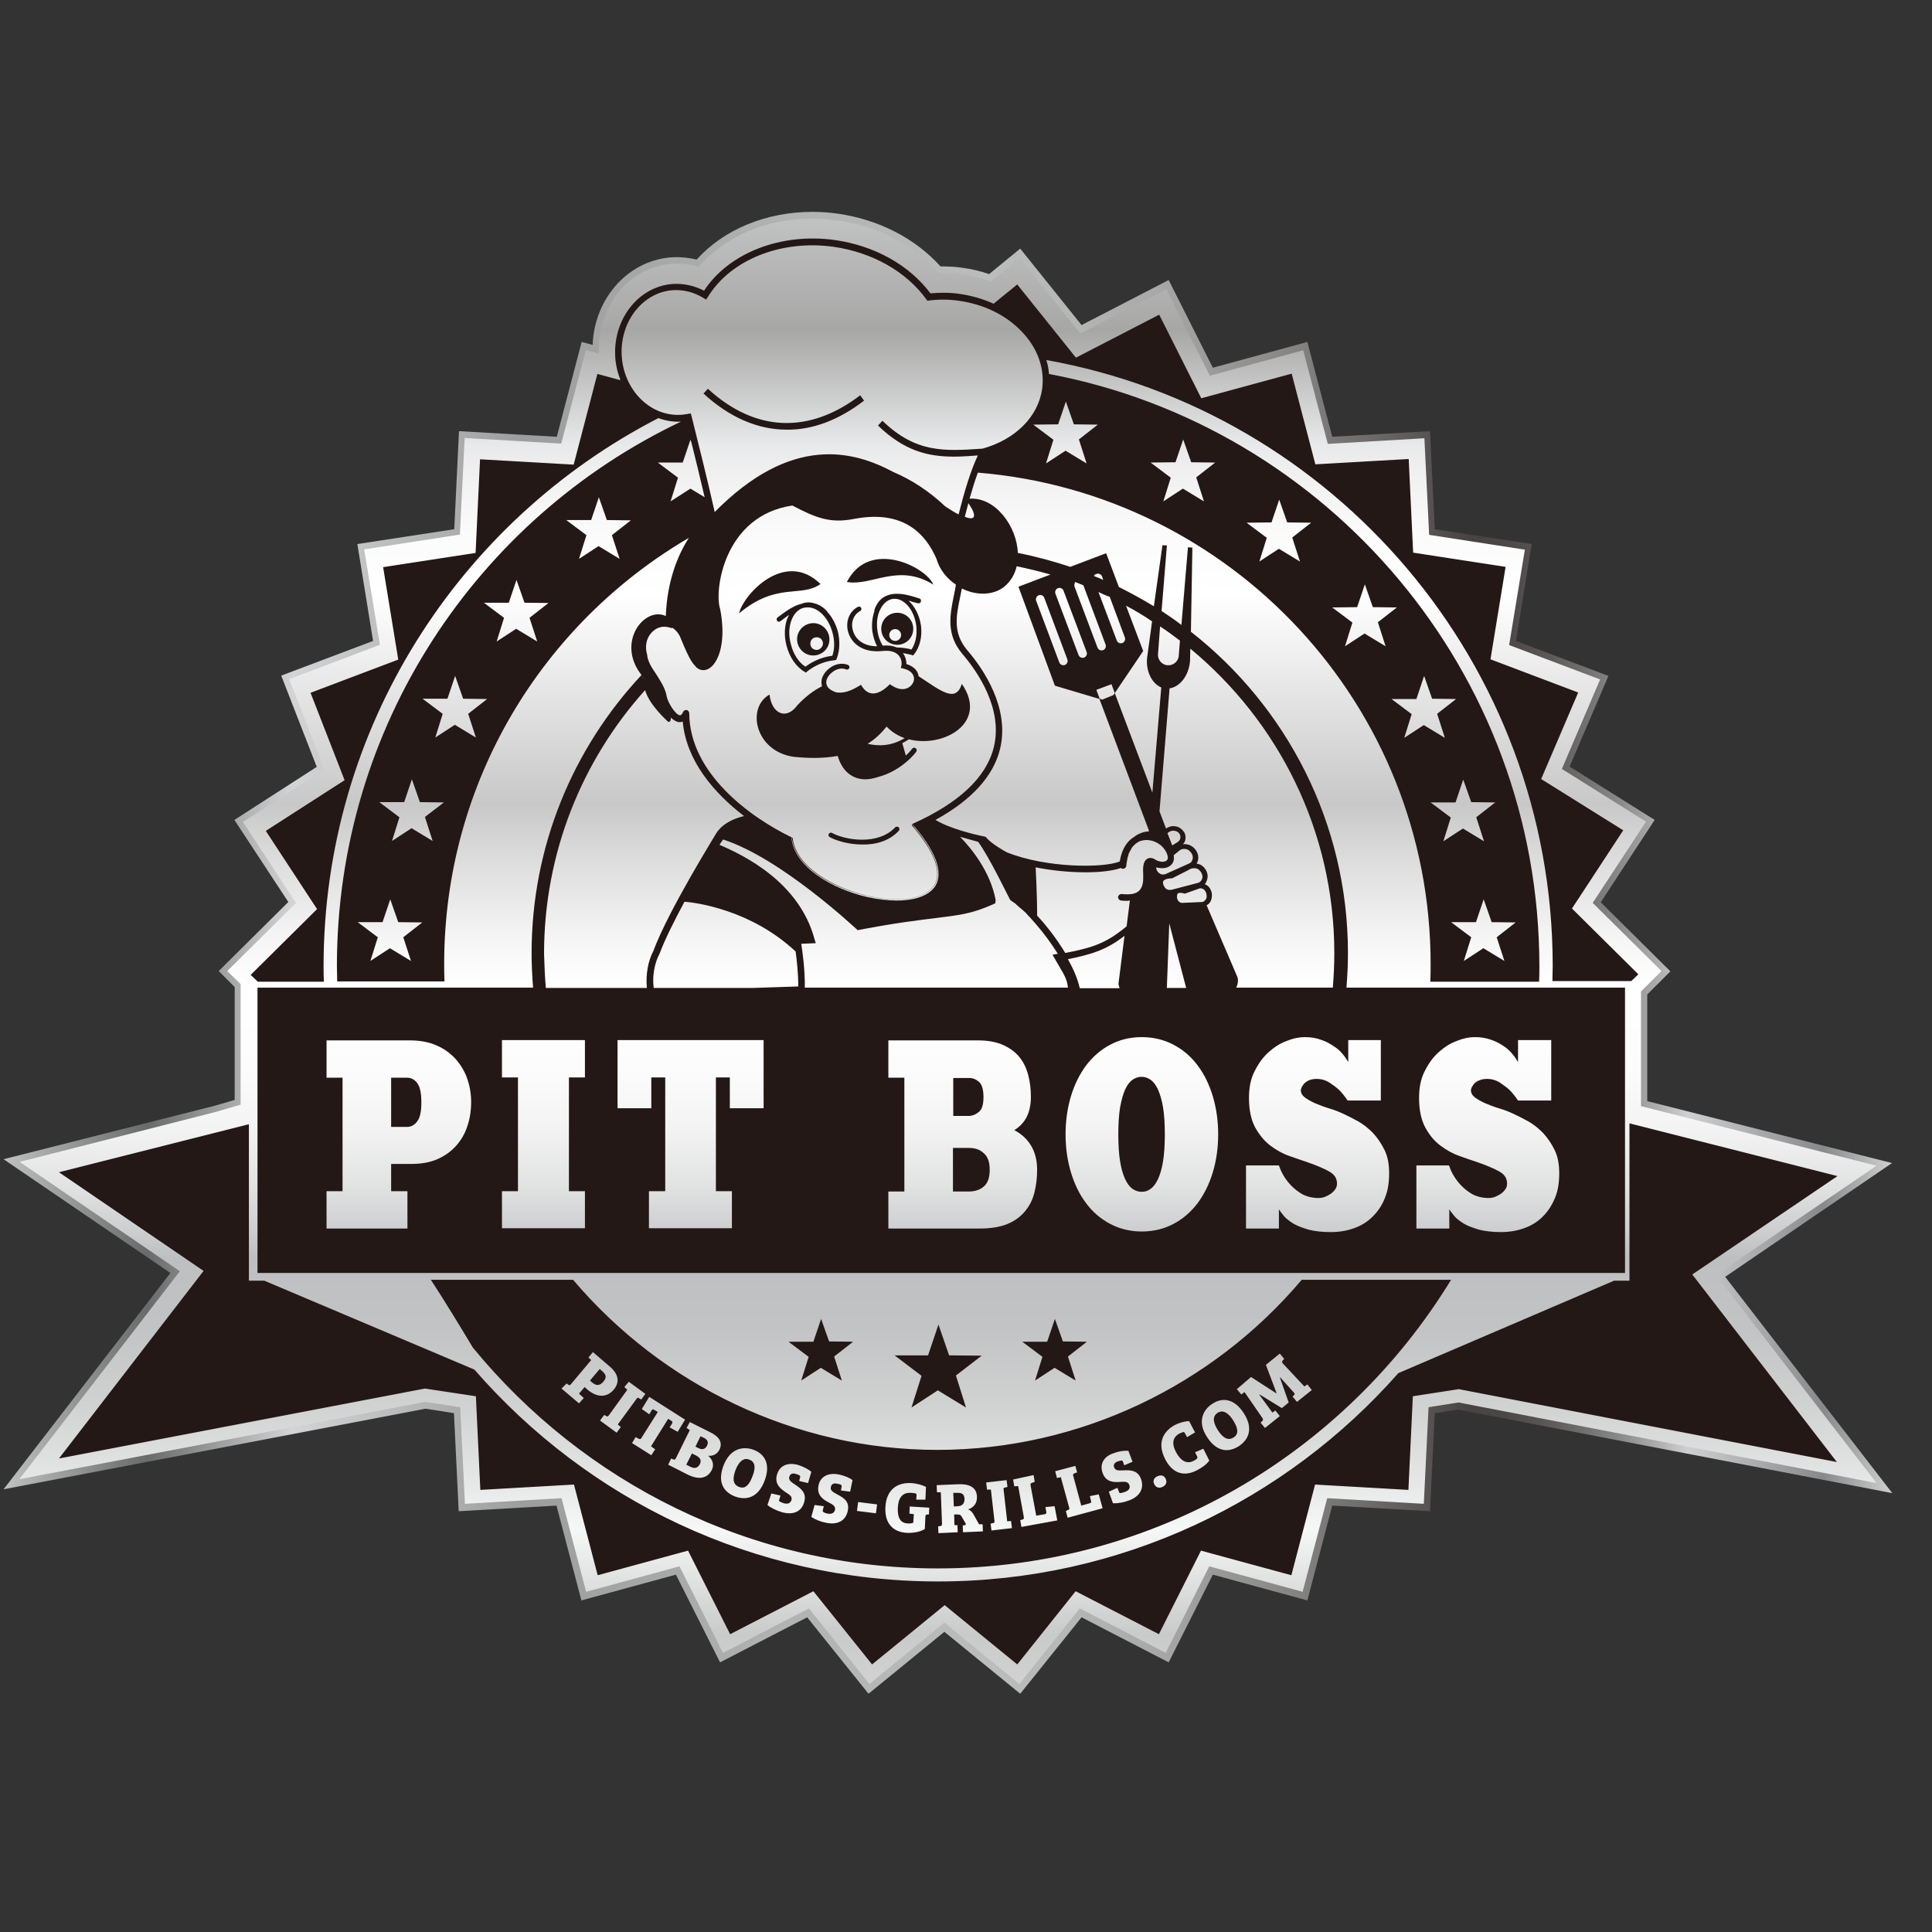
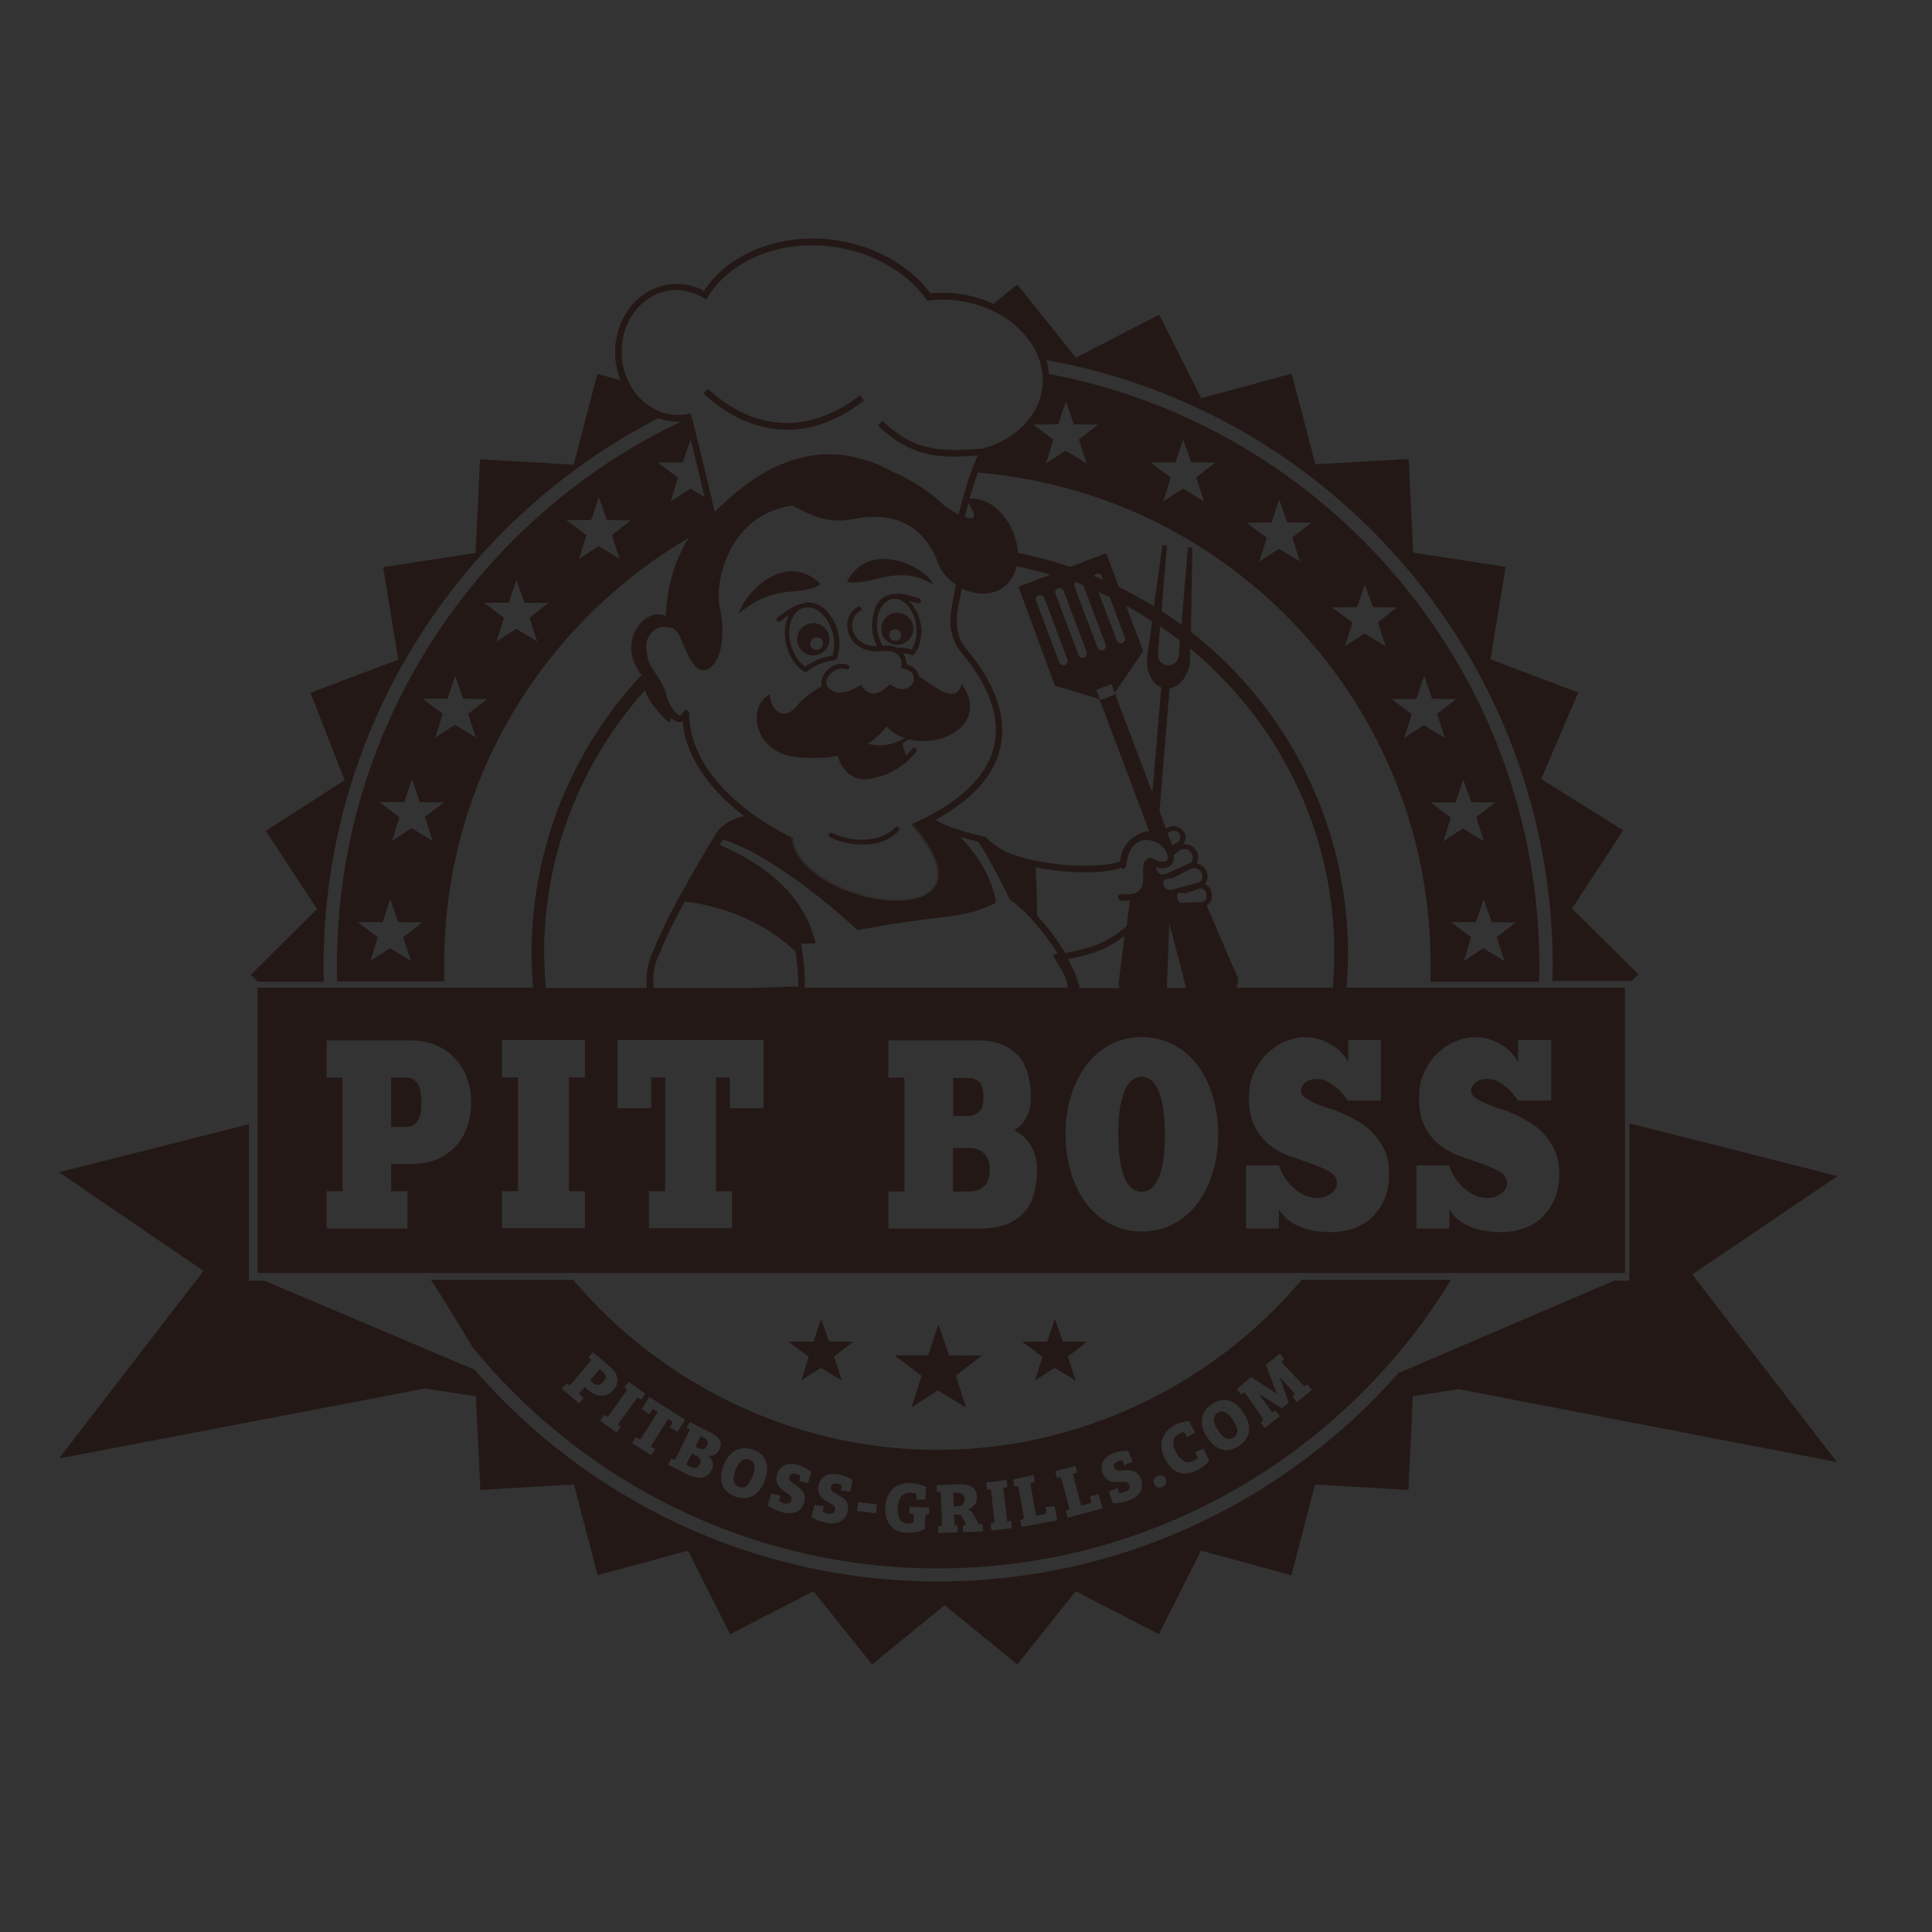
<svg xmlns="http://www.w3.org/2000/svg" xmlns:xlink="http://www.w3.org/1999/xlink" version="1.1" id="layer" x="0px" y="0px" viewBox="0 0 652 652" style="enable-background:new 0 0 652 652;" xml:space="preserve">
  <rect x="0" y="0" width="652" height="652" fill="#333333" stroke="none" />
  <style type="text/css"> .st0{clip-path:url(#SVGID_2_);fill:url(#SVGID_3_);} .st1{clip-path:url(#SVGID_5_);fill:url(#SVGID_6_);} .st2{fill:#231815;} </style>
  <g>
    <defs>
-       <path id="SVGID_1_" d="M237.5,91.5c9.9-11.7,27-17.5,44.7-15c13,1.8,24.9,8,32.6,17.1l0.7,0.8l1.1,0c2.6-0.1,5.3,0,7.8,0.4 c3.1,0.4,6.1,1.2,9.1,2.3l1.2,0.4l9-7.3l20.2,25.1l28.7-14.8l14.5,28.8l31.1-8.5l8.2,31.2l32.2-1.8l1.5,32.2l31.9,4.9l-5.2,31.8 l30.3,11.5l-12.8,29.8l28.1,17.6l-17.7,27l22.9,22.7l-6,5.9V375l76.4,19.3l-52,35.5l52.1,67.4l-135.3-26.1l-0.4-0.1l-12.3,1.9 l-1.5,32.2l-32.2-1.8l-8.2,31.2l-31.1-8.5l-14.5,28.8l-28.7-14.8l-20.2,25.2l-25-20.4l-25,20.4l-20.2-25.2L245,554.8l-14.5-28.8 l-31.1,8.5l-8.2-31.2l-32.2,1.8l-1.5-32.2l-13.9-2.1L11.9,495.9l52-67.4l-52-35.5l61.3-15.5l10.2-3v-43.3l-3.6-3.5l22.9-22.7 l-17.7-27l27.1-17.4l-11.7-30.1l30.2-11.4l-5.2-31.8l31.9-4.9l1.5-32.2l32.2,1.8l8.2-31.2l5.2,1.4l-0.2-3.4 c-0.6-14.7,9.8-27,23.2-27.6c2.6-0.1,5.1,0.2,7.6,1l1.4,0.4L237.5,91.5z M274.2,71.5c-15.5,0-29.8,5.8-39.1,16.1 c-2.5-0.6-5.1-0.9-7.7-0.8c-15,0.6-26.8,13.6-27.4,29.6l-3.7-1l-8.4,32l-33-1.9l-1.6,33.1l-32.7,5l5.3,32.7l-31,11.7l12,30.8 l-27.8,17.9l18.2,27.7l-23.5,23.3l5.4,5.4v38.1l-6.9,2L1.2,391.2l56.3,38.4l-56.3,73l142.4-27.2l9.6,1.5l1.6,33.1l33-1.9l8.4,32 l31.9-8.7l14.9,29.6l29.4-15.2l20.7,25.8l25.6-20.9l25.6,20.9l20.7-25.8l29.4,15.2l14.9-29.6l31.9,8.7l8.4-32l33,1.9l1.6-33.1 l7.9-1.2l146.5,28.2v0l-56.4-73l56.3-38.4l-82.6-20.9v-36l7.8-7.8l-23.5-23.3l18.2-27.8l-28.7-18l13.1-30.6l-31.2-11.8l5.3-32.7 l-32.7-5l-1.6-33.1l-33,1.9l-8.4-32l-31.9,8.7l-14.9-29.6l-29.4,15.2l-20.7-25.8l-10.5,8.6c-2.9-1-5.8-1.7-8.8-2.1 c-2.5-0.4-5-0.5-7.6-0.5c-8.6-9.5-20.8-15.8-34.7-17.8C279.9,71.7,277,71.5,274.2,71.5L274.2,71.5z" />
+       <path id="SVGID_1_" d="M237.5,91.5c9.9-11.7,27-17.5,44.7-15c13,1.8,24.9,8,32.6,17.1l0.7,0.8l1.1,0c2.6-0.1,5.3,0,7.8,0.4 c3.1,0.4,6.1,1.2,9.1,2.3l1.2,0.4l9-7.3l20.2,25.1l28.7-14.8l14.5,28.8l31.1-8.5l8.2,31.2l32.2-1.8l1.5,32.2l31.9,4.9l-5.2,31.8 l30.3,11.5l-12.8,29.8l28.1,17.6l-17.7,27l22.9,22.7l-6,5.9V375l76.4,19.3l-52,35.5l52.1,67.4l-135.3-26.1l-0.4-0.1l-12.3,1.9 l-1.5,32.2l-32.2-1.8l-8.2,31.2l-31.1-8.5l-14.5,28.8l-28.7-14.8l-20.2,25.2l-25-20.4l-25,20.4L245,554.8l-14.5-28.8 l-31.1,8.5l-8.2-31.2l-32.2,1.8l-1.5-32.2l-13.9-2.1L11.9,495.9l52-67.4l-52-35.5l61.3-15.5l10.2-3v-43.3l-3.6-3.5l22.9-22.7 l-17.7-27l27.1-17.4l-11.7-30.1l30.2-11.4l-5.2-31.8l31.9-4.9l1.5-32.2l32.2,1.8l8.2-31.2l5.2,1.4l-0.2-3.4 c-0.6-14.7,9.8-27,23.2-27.6c2.6-0.1,5.1,0.2,7.6,1l1.4,0.4L237.5,91.5z M274.2,71.5c-15.5,0-29.8,5.8-39.1,16.1 c-2.5-0.6-5.1-0.9-7.7-0.8c-15,0.6-26.8,13.6-27.4,29.6l-3.7-1l-8.4,32l-33-1.9l-1.6,33.1l-32.7,5l5.3,32.7l-31,11.7l12,30.8 l-27.8,17.9l18.2,27.7l-23.5,23.3l5.4,5.4v38.1l-6.9,2L1.2,391.2l56.3,38.4l-56.3,73l142.4-27.2l9.6,1.5l1.6,33.1l33-1.9l8.4,32 l31.9-8.7l14.9,29.6l29.4-15.2l20.7,25.8l25.6-20.9l25.6,20.9l20.7-25.8l29.4,15.2l14.9-29.6l31.9,8.7l8.4-32l33,1.9l1.6-33.1 l7.9-1.2l146.5,28.2v0l-56.4-73l56.3-38.4l-82.6-20.9v-36l7.8-7.8l-23.5-23.3l18.2-27.8l-28.7-18l13.1-30.6l-31.2-11.8l5.3-32.7 l-32.7-5l-1.6-33.1l-33,1.9l-8.4-32l-31.9,8.7l-14.9-29.6l-29.4,15.2l-20.7-25.8l-10.5,8.6c-2.9-1-5.8-1.7-8.8-2.1 c-2.5-0.4-5-0.5-7.6-0.5c-8.6-9.5-20.8-15.8-34.7-17.8C279.9,71.7,277,71.5,274.2,71.5L274.2,71.5z" />
    </defs>
    <clipPath id="SVGID_2_">
      <use xlink:href="#SVGID_1_" style="overflow:visible;" />
    </clipPath>
    <linearGradient id="SVGID_3_" gradientUnits="userSpaceOnUse" x1="19.215" y1="723.871" x2="21.834" y2="723.871" gradientTransform="matrix(-243.503 0 0 243.503 5317.815 -175943.281)">
      <stop offset="0" style="stop-color:#D3D3D4" />
      <stop offset="3.846150e-002" style="stop-color:#88898A" />
      <stop offset="0.11" style="stop-color:#CFD0D1" />
      <stop offset="0.125" style="stop-color:#AFAFB0" />
      <stop offset="0.146" style="stop-color:#8A8989" />
      <stop offset="0.168" style="stop-color:#6D6A6A" />
      <stop offset="0.188" style="stop-color:#585454" />
      <stop offset="0.207" style="stop-color:#4B4746" />
      <stop offset="0.225" style="stop-color:#474342" />
      <stop offset="0.282" style="stop-color:#706E6D" />
      <stop offset="0.338" style="stop-color:#91908F" />
      <stop offset="0.39" style="stop-color:#A8A8A8" />
      <stop offset="0.438" style="stop-color:#B6B7B7" />
      <stop offset="0.478" style="stop-color:#BBBCBC" />
      <stop offset="0.585" style="stop-color:#B1B2B2" />
      <stop offset="0.725" style="stop-color:#9C9D9D" />
      <stop offset="0.846" style="stop-color:#D3D4D5" />
      <stop offset="0.923" style="stop-color:#696A6A" />
      <stop offset="1" style="stop-color:#C1C2C2" />
    </linearGradient>
-     <rect x="1.2" y="71.5" class="st0" width="637.6" height="500" />
  </g>
  <g>
    <defs>
      <path id="SVGID_4_" d="M235.8,90.1c-2.7-0.8-5.6-1.2-8.4-1.1c-14.6,0.6-25.9,14-25.3,29.9c0,0.1,0,0.2,0,0.4l-4.4-1.2l-8.3,31.6 l-32.6-1.9l-1.6,32.6l-32.3,5l5.3,32.2l-30.6,11.6l11.8,30.5L82,277.4l17.9,27.3l-23.2,23l4.5,4.4v40.7l-8.6,2.5L6.6,392.1 L60.7,429L6.5,499.2l137-26.1l11.8,1.8l1.6,32.6l32.6-1.9l8.3,31.6l31.5-8.6l14.7,29.2l29-15l20.4,25.5l25.3-20.7l25.3,20.7 l20.4-25.5l29,15l14.7-29.2l31.5,8.6l8.3-31.6l32.6,1.9l1.6-32.6l10.1-1.6l141.1,27.2l-54.2-70.2l54.2-36.9l-79.5-20.1v-38.7 l6.9-6.9l-23.2-23l18-27.4l-28.4-17.8l12.9-30.2l-30.7-11.6l5.3-32.2l-32.3-5l-1.6-32.6l-32.6,1.9l-8.3-31.6l-31.5,8.6l-14.7-29.2 l-29,15L344.1,87l-9.7,8c-3.1-1.1-6.3-1.9-9.5-2.4c-2.7-0.4-5.5-0.5-8.2-0.4c-8.1-9.5-20.4-15.9-34-17.8c-2.8-0.4-5.6-0.6-8.4-0.6 C258.7,73.7,244.6,79.7,235.8,90.1" />
    </defs>
    <clipPath id="SVGID_5_">
      <use xlink:href="#SVGID_4_" style="overflow:visible;" />
    </clipPath>
    <linearGradient id="SVGID_6_" gradientUnits="userSpaceOnUse" x1="18.07" y1="723.032" x2="20.689" y2="723.032" gradientTransform="matrix(0 -188.89 -188.89 0 136893.781 3981.597)">
      <stop offset="0" style="stop-color:#D3D3D4" />
      <stop offset="3.846150e-002" style="stop-color:#C9CACA" />
      <stop offset="0.11" style="stop-color:#F6F7F7" />
      <stop offset="0.141" style="stop-color:#E6E7E7" />
      <stop offset="0.195" style="stop-color:#D0D1D1" />
      <stop offset="0.247" style="stop-color:#C2C3C4" />
      <stop offset="0.294" style="stop-color:#BEBFC0" />
      <stop offset="0.311" style="stop-color:#CCCDCE" />
      <stop offset="0.344" style="stop-color:#E2E3E3" />
      <stop offset="0.381" style="stop-color:#F3F3F3" />
      <stop offset="0.422" style="stop-color:#FCFCFC" />
      <stop offset="0.478" style="stop-color:#FFFFFF" />
      <stop offset="0.512" style="stop-color:#F5F5F5" />
      <stop offset="0.571" style="stop-color:#D9D9D9" />
      <stop offset="0.602" style="stop-color:#C8C8C8" />
      <stop offset="0.744" style="stop-color:#FFFFFF" />
      <stop offset="0.786" style="stop-color:#FBFBFB" />
      <stop offset="0.83" style="stop-color:#EFEFF0" />
      <stop offset="0.846" style="stop-color:#E8E9EA" />
      <stop offset="0.923" style="stop-color:#A7A7A6" />
      <stop offset="1" style="stop-color:#C1C2C2" />
    </linearGradient>
-     <rect x="6.5" y="73.7" class="st1" width="626.9" height="494.6" />
  </g>
  <g>
    <path class="st2" d="M358.3,322.1c5.1,0,11.1-1.2,17.8-5.3c-5.1,3.3-10,4.6-18.5,6.2c-0.2-0.3-0.4-0.6-0.6-0.9 C357.4,322.1,357.8,322.1,358.3,322.1 M237.5,485.2l-1.1-0.5l-1.7,3.5l1,0.5c1.4,0.7,2.3,0.3,2.9-0.8 C239.2,486.6,238.7,485.8,237.5,485.2 M234.9,491.2l-1.4-0.7l-1.9,3.8l1.4,0.7c1.6,0.8,2.5,0.3,3.2-0.9 C236.8,492.8,236.3,491.9,234.9,491.2 M252.9,492.6c-2.2-0.9-3.7,1.1-4.6,3.3c-0.8,2.1-1.5,4.9,1.1,5.9c2.3,0.9,3.6-1.1,4.5-3.5 C254.7,496.4,255.4,493.5,252.9,492.6 M203.6,466.3c1.3-1.5,0.9-2.5-0.4-3.6l-0.8-0.7l-3.3,3.9l0.8,0.7 C201.1,467.6,202.3,467.8,203.6,466.3 M322.8,503.8l-1.1,0l0.2,4.6l1.4-0.1c1.5-0.1,2.2-0.9,2.2-2.5 C325.4,504.2,324.6,503.7,322.8,503.8 M410.9,476.8c-2,1.3-1.3,3.6,0,5.7c1.2,1.9,3.1,4.1,5.4,2.6c2.1-1.3,1.2-3.6-0.1-5.7 C415.1,477.6,413.1,475.4,410.9,476.8 M159.6,454.8c-4.1-6.8-9.6-15.9-14.2-22.9h48c30.1,35.5,74.9,57.4,122.9,57.4 c48.1,0,92.9-21.8,123-57.4h50.4c-35.7,58.4-100,97.4-173.2,97.4C253.4,529.3,196.9,500.3,159.6,454.8 M417.4,468.8l1.5,1.8 l1.1-0.8l6,8.7c0.3,0.5,0.3,0.7,0,1.1l-0.6,0.5l1.5,1.8l5-4l-1.5-1.9l-1,0.7l-4.4-6l0.1-0.1l7.5,4.6l2.3-1.9l-3-8.5l0.1,0l4.6,5.1 c0.4,0.4,0.4,0.6,0.1,0.9l-0.5,0.5l1.5,1.8l5-4l-1.5-1.9l-1,0.7l-7.3-7.8c-0.3-0.3-0.3-0.7,0-1l0.5-0.5l-1.5-1.8l-4.7,3.8l3.6,9.5 l-0.1,0.1l-8.5-5.5L417.4,468.8z M407.3,484.9c3,4.7,6.8,5.6,10.7,3.2c3.8-2.5,4.8-6.4,1.8-11.1c-3.3-5.2-7.4-5.4-10.6-3.3 C406.1,475.6,403.9,479.7,407.3,484.9 M393.2,492.4c2.5,4.9,6.4,6.1,10.9,3.7c1.7-0.9,3.2-2,4-3.2l-2-4l-2.8,1.2l0.7,1.4 c0.2,0.3,0.1,0.6-0.1,0.8c-0.3,0.3-0.7,0.5-1.1,0.7c-2.5,1.3-4.5-0.3-5.9-2.9c-1.6-3-1.1-5.1,1.1-6.3c0.4-0.2,0.9-0.4,1.3-0.5 c0.3-0.1,0.4,0.1,0.6,0.4l0.7,1.3l2.7-1.6l-2-3.8c-1.4,0-3.3,0.5-5,1.4C392.8,483,390.3,486.7,393.2,492.4 M389.5,500.8 c0.5,1.1,1.5,1.6,2.8,1c1.3-0.6,1.6-1.7,1.1-2.7c-0.5-1.1-1.4-1.5-2.8-0.9C389.4,498.7,389,499.8,389.5,500.8 M372.1,497.1 c1.1,3.1,3.8,3.2,6,3c1.5-0.1,2.6-0.1,3,1c0.5,1.3-0.4,2-1.5,2.4c-0.6,0.2-1.1,0.3-1.5,0.4c-0.3,0-0.4-0.2-0.5-0.5l-0.5-1.3 l-2.9,1.3l1.4,3.9c1.7,0.1,3.7-0.3,5.3-0.9c3.7-1.3,5.3-4,4.2-7.2c-1.1-3.1-3.6-3.1-6-3c-1.7,0.1-2.7,0.1-3.1-1 c-0.4-1,0.3-1.7,1.2-2c0.5-0.2,1-0.3,1.3-0.3c0.3,0,0.4,0.1,0.5,0.5l0.4,1.1l2.8-1.2l-1.4-3.7c-1.3-0.1-3.1,0.1-4.9,0.8 C372.6,491.4,371,494,372.1,497.1 M356.1,496.5l0.6,2.3l1.3-0.3l2.8,10.2c0.2,0.6,0.1,0.7-0.4,0.9l-0.7,0.3l0.6,2.3l11.8-3.2 l-1.3-4.7l-3,0.6l0.4,1.6c0.1,0.5,0,0.7-0.4,0.8l-2.9,0.8l-2.7-10c-0.2-0.5,0-0.7,0.4-0.9l0.9-0.3l-0.6-2.2L356.1,496.5z M341.9,499.3l0.4,2.3l1.3-0.1l1.9,10.4c0.1,0.6,0,0.7-0.4,0.9l-0.8,0.2l0.4,2.3l12.1-2.2l-0.9-4.8l-3.1,0.3l0.3,1.6 c0.1,0.5-0.1,0.7-0.5,0.8l-2.9,0.5l-1.9-10.2c-0.1-0.6,0-0.7,0.5-0.9l0.9-0.3l-0.4-2.3L341.9,499.3z M332.8,500.3l0.3,2.4l1.3,0 l1.2,10.5c0.1,0.6,0,0.7-0.5,0.8l-0.8,0.2l0.3,2.3l6.9-0.8l-0.3-2.4l-1.3,0.1l-1.2-10.6c-0.1-0.6,0-0.7,0.5-0.8l0.8-0.2l-0.3-2.3 L332.8,500.3z M316.1,501.2l0.1,2.4l1.3,0l0.4,10.6c0,0.6-0.1,0.7-0.5,0.8l-0.8,0.1l0.1,2.3l6.5-0.3l-0.1-2.4l-1,0l-0.1-3.6l1.2,0 c0.9,0,1.1,0.3,1.5,1l1.1,1.9c0.2,0.4,0.2,0.6-0.2,0.7l-0.7,0.1l0.1,2.3l6.7-0.3l-0.1-2.4l-1.2,0l-1.9-3.4 c-0.4-0.7-0.9-1.3-1.8-1.6c1.7-0.6,3.1-1.9,3-4.3c-0.1-3.3-2.8-4.4-6.5-4.2L316.1,501.2z M298.8,508.5c-0.3,5.6,2.5,8.5,7.2,8.8 c2.4,0.1,4.7-0.4,6.1-1.3l0.2-4.2c0-0.5,0.2-0.6,0.6-0.7l0.6,0l0.1-2.3l-6.6-0.4l-0.1,2.4l1.5,0.2l-0.2,2.9c-0.6,0.2-1.3,0.3-2,0.2 c-2.4-0.1-3.4-2.1-3.2-5.5c0.2-3,1.5-5,4.4-4.8c0.6,0,1.1,0.1,1.6,0.2c0.3,0.1,0.3,0.3,0.3,0.7l-0.1,1.4l3.1,0l0.2-4.3 c-1.1-0.6-3.1-1.2-5.1-1.3C303.3,500.3,299.2,502.2,298.8,508.5 M289.2,509.9l6.4,0.8l0.4-3l-6.4-0.8L289.2,509.9z M273.8,511.9 c1.4,1,3.4,1.7,5,2c3.9,0.8,6.6-0.7,7.3-4c0.7-3.3-1.5-4.5-3.6-5.6c-1.5-0.8-2.4-1.4-2.1-2.5c0.2-1.1,1.1-1.3,2.1-1.1 c0.5,0.1,1,0.2,1.3,0.4c0.3,0.2,0.3,0.3,0.2,0.7l-0.2,1.2l3.1,0.4l0.8-3.9c-1-0.8-2.7-1.5-4.6-1.9c-3.5-0.7-6.3,0.6-6.9,3.8 c-0.6,3.2,1.6,4.7,3.6,5.7c1.4,0.7,2.2,1.3,2,2.4c-0.3,1.3-1.4,1.5-2.5,1.3c-0.6-0.1-1.1-0.3-1.4-0.5c-0.3-0.2-0.3-0.4-0.2-0.7 l0.3-1.3l-3.1-0.4L273.8,511.9z M259,507.9c1.3,1.1,3.2,1.9,4.8,2.4c3.8,1.1,6.7-0.1,7.6-3.4c0.9-3.2-1.2-4.6-3.1-5.9 c-1.4-0.9-2.3-1.6-1.9-2.7c0.3-1,1.2-1.2,2.1-0.9c0.5,0.1,1,0.3,1.3,0.5c0.3,0.2,0.3,0.4,0.2,0.7l-0.3,1.2l3,0.7l1.1-3.8 c-1-0.9-2.6-1.7-4.4-2.3c-3.5-1-6.3,0.1-7.2,3.3c-0.9,3.2,1.3,4.8,3.1,6c1.3,0.8,2.1,1.4,1.8,2.5c-0.4,1.3-1.5,1.4-2.6,1.1 c-0.6-0.2-1.1-0.4-1.4-0.6c-0.3-0.2-0.2-0.4-0.1-0.7l0.4-1.3l-3.1-0.7L259,507.9z M248,505c4.3,1.6,8,0,10-5.2 c2.2-5.8,0-9.1-3.6-10.5c-3.4-1.3-7.9-0.7-10.2,5.2C242.2,499.7,243.7,503.3,248,505 M231.7,481.9l1.1,0.7l-4.7,9.5 c-0.3,0.5-0.4,0.6-0.9,0.4l-0.7-0.3l-1,2.1l6.5,3.3c3.8,1.9,6.7,1.4,8.2-1.5c0.9-1.7,0.3-3.6-1.2-4.8c1.6,0.1,3-0.5,3.8-2.1 c1.3-2.7-0.5-4.6-3.2-5.9l-6.8-3.4L231.7,481.9z M219.1,471.4l-2.5,4.1l2.5,1.8l0.8-1.3c0.2-0.4,0.5-0.5,0.9-0.2l1.2,0.7l-5.5,8.7 c-0.3,0.5-0.5,0.6-1,0.3l-1-0.5l-1.2,2l6.5,4.1l1.3-2l-1.4-1l5.8-9.3l1.1,0.7c0.4,0.3,0.4,0.5,0.2,0.9l-0.8,1.3l2.7,1.5l2.5-4.1 L219.1,471.4z M210.7,468.1l1,0.9l-6.2,8.6c-0.4,0.5-0.5,0.5-0.9,0.3l-0.7-0.4l-1.4,1.9l5.6,4.1l1.4-1.9l-1-0.9l6.3-8.6 c0.3-0.5,0.5-0.5,0.9-0.2l0.7,0.4l1.4-1.9l-5.6-4.1L210.7,468.1z M189.5,468.6l5.9,5l1.6-1.8l-1.6-1.5l1.9-2.2l1,0.9 c3,2.5,6.3,2.9,8.8,0c2.2-2.6,1.6-5.4-1.4-7.9l-5.6-4.8l-1.5,1.8l0.9,0.9l-6.8,8.1c-0.4,0.4-0.5,0.5-0.9,0.2l-0.6-0.4L189.5,468.6z M375.7,234.6l0.5-0.7l-1.1-3l-5.1,1.9l1.1,3l0.9,0.3L375.7,234.6z M315.7,298.9c1.9-3.2,2.1-9.4-7.7-20.7l-0.3,0.3 c7.6,8.8,10.3,15.8,7.6,20.2c-2.8,4.7-11.7,6.1-22.6,3.6c-11.5-2.7-24.3-9.9-25.2-19.6l-0.4,0c0.9,9.9,13.8,17.3,25.5,20 c3.6,0.8,7,1.2,10,1.2C308.9,303.9,313.7,302.2,315.7,298.9 M291.6,135.2l-1.3-1.8c-17.3,13.2-35.5,12.4-51.4-2.2l-1.5,1.6 c8.8,8.1,18.4,12.2,28.1,12.2C274.2,145.1,283,141.8,291.6,135.2 M276.9,197.1c-11.9-11.7-25.9,3.3-27.5,9.9 C262.2,196.3,270.2,201.8,276.9,197.1 M315,197.3c-2.4-5.9-21.6-15.7-29.2-0.9C294.2,197.9,303.1,189.9,315,197.3 M282.4,222.2 l-0.2,0.5l-0.5,0.1c-4.2,0.4-7.4,2.3-9.3,3.8l-0.4,0.4l-0.5-0.3c-2.9-1.7-5.1-5-6.1-8.9c-0.8-3.2-0.7-6.4,0.3-9.1 c0.2-0.4,0.4-0.8,0.6-1.2c-0.7,0.5-1.3,0.9-1.8,1.3c-0.5,0.4-0.9,0.7-1.2,0.9c-0.1,0.1-0.3,0.1-0.4,0.1c-0.3,0-0.6-0.1-0.7-0.4 c-0.2-0.4-0.1-0.9,0.3-1.1c0.3-0.2,0.7-0.5,1.1-0.8c1.5-1.1,4.1-3.1,7.1-3.8c0.2,0,0.3-0.1,0.5-0.2c1.2-0.3,2.4-0.3,3.6,0.1 c1.5,0.4,3,1.2,4.4,2.8c0,0,0,0.1,0,0.1c1.6,1.7,2.9,4.1,3.6,6.8C283.5,216.4,283.4,219.6,282.4,222.2 M281,213.7 c-1.1-4.3-3.8-7.6-6.8-8.5c-1.1-0.3-2.2-0.3-3.3,0c-1.7,0.6-3,2-3.8,4.1c-0.9,2.4-1,5.2-0.2,8.1c0.8,3.3,2.6,6.1,4.9,7.6 c2-1.5,5.1-3.2,9.1-3.7C281.7,219,281.7,216.3,281,213.7 M275.5,221.1c-3,0.6-5.8-1.4-6.4-4.3c-0.6-3,1.4-5.8,4.3-6.4 c3-0.6,5.8,1.4,6.4,4.3C280.4,217.7,278.5,220.5,275.5,221.1 M277.7,216.8c-0.2-1.2-1.3-1.9-2.5-1.7c-1.2,0.2-1.9,1.3-1.7,2.5 c0.2,1.2,1.3,1.9,2.5,1.7C277.1,219,277.9,217.9,277.7,216.8 M308.2,212.2c0,3-2.4,5.4-5.4,5.4c-3,0-5.4-2.4-5.4-5.4 c0-3,2.4-5.4,5.4-5.4C305.8,206.8,308.2,209.2,308.2,212.2 M304.1,214.3c0-1.1-0.9-2-2-2c-1.1,0-2,0.9-2,2c0,1.1,0.9,2,2,2 C303.2,216.3,304.1,215.4,304.1,214.3 M306.7,249.5c-0.7,0.5-1.5,0.9-2.2,1.3l1.2,4.2c1.4-1.3,2.1-2.3,2.1-2.3 c0.3-0.4,0.8-0.5,1.2-0.2c0.4,0.3,0.5,0.8,0.2,1.2c-0.2,0.3-4.7,6.3-12.8,8.5c-1.6,0.5-3.1,0.8-4.3,0.8c-2.6,0-4.4-0.9-5.8-2 c-1.8-1.5-2.9-3.6-3.6-5.9c-4.9,0.9-10,0.8-14.9,0.3c-13-1.9-16-16.6-8.1-21c0.7,6.4,5.6,8.8,9.4,3.6c2.7-2.9,5.5-5,8.3-6.4 c-0.1-0.2-0.1-0.4-0.1-0.5c-0.4-1.9,0.6-4,2.5-5.5c2-1.6,4.4-2,6.4-1.2c0.4,0.2,0.6,0.7,0.4,1.1c-0.2,0.4-0.7,0.6-1.1,0.4 c-1.6-0.7-3.5,0-4.7,1c-1.4,1.1-2.2,2.7-1.9,3.9c0.2,1.3,1.5,2.3,3.5,2.9c1.2,0.1,3.4,0.3,7.5-2.2l0.7-0.4l0.4,0.7 c0.5,0.7,1.5,2,3.2,2.2c1.6,0.2,3.6-0.7,5.6-2.6l0.5-0.5l0.6,0.4c2.1,1.4,4.3,1.7,5.9,0.6c1.2-0.8,1.9-2.2,1.6-3.4 c-0.3-1.4-1.5-2.4-3.6-2.9l-0.8-0.2l0.2-0.8c0.2-1,0-2.4-1-3.5c-1.1-1.2-3-1.7-5.5-1.4c-6.7,0.7-10.3-2.7-11.4-6.2 c-1.1-3.5,0.2-7.1,3.2-8.7c0.4-0.2,0.9-0.1,1.1,0.3c0.2,0.4,0.1,0.9-0.3,1.1c-2.3,1.2-3.3,4-2.4,6.8c0.8,2.6,3.3,5.1,8.1,5.1 c-0.8-1.5-1.3-3.2-1.6-5c-0.3-2.4,0-4.8,0.7-6.9c0-0.1,0-0.3,0-0.4c2.6-7.6,10.4-5.3,13.7-4.3c0.5,0.2,1,0.3,1.3,0.4 c0.5,0.1,0.8,0.5,0.7,1c-0.1,0.5-0.5,0.8-1,0.7c-0.4-0.1-0.9-0.2-1.5-0.4c-0.5-0.2-1.1-0.3-1.7-0.5c2.1,1.9,3.7,4.9,4.2,8.4 c0.5,3.7-0.4,7.3-2.3,9.7l-0.4,0.4l-0.5-0.2c-0.8-0.2-1.8-0.4-2.9-0.6c0.9,1.2,1.2,2.6,1.2,3.7c2.3,0.7,3.8,2.1,4.1,4 c0,0,0,0.1,0,0.1h0c7.5,4.9,12.5,9.2,14.6,2.6C333.7,244,318.3,252.5,306.7,249.5 M307.6,219.2c1.4-2.1,2-5,1.6-8.1 c-0.7-5.4-4.2-9.4-7.8-9c-1.7,0.2-3.2,1.4-4.2,3.3c-1.1,2-1.5,4.6-1.1,7.3c0.2,1.9,0.9,3.7,1.8,5.2c2.1-0.2,3.6,0.1,4.7,0.6 c0.1,0,0.2,0,0.3,0C304.7,218.6,306.4,218.8,307.6,219.2 M305.3,249.1c-2.3-0.8-4.4-2.1-6.1-3.9c-2,2.5-4.1,4.4-6.4,5.8 C296.5,251.9,300.9,251.8,305.3,249.1 M303.3,280.4c0.3-0.3,0.3-0.9,0-1.2c-0.3-0.3-0.9-0.3-1.2,0c-5.8,6.2-16.9,4.3-21.3,1.9 c-0.4-0.2-0.9-0.1-1.1,0.3c-0.2,0.4-0.1,0.9,0.3,1.1c2.4,1.3,6.6,2.5,10.9,2.5C295.4,285.1,300,283.9,303.3,280.4 M316.7,447 l-3.5,10.4l-11.3,0l9.1,6.9l-3.4,10.7l8.9-5.8l9.5,5.8l-3.4-10.8l8.7-6.7l-11-0.1L316.7,447z M277.1,445.1l-2.6,7.7l-8.4,0l6.8,5.1 l-2.5,8l6.6-4.3l7.1,4.3l-2.6-8.1l6.4-5l-8.1-0.1L277.1,445.1z M356,445.1l-2.6,7.7l-8.4,0l6.8,5.1l-2.5,8l6.6-4.3l7.1,4.3 l-2.6-8.1l6.4-5l-8.1-0.1L356,445.1z M620.1,396.9l-70.2-17.8v53.1h-5.2l-72.8,31.2c-38,43.1-93.6,70.3-155.3,70.3 c-62.4,0-118.4-27.7-156.5-71.5l-70.9-30H84v-52.8l-64.1,16.2l48.8,33.3l-48.8,63.3l123.5-23.6l17.2,2.6l1.5,31.6l31.6-1.8l8,30.6 l30.5-8.3l14.2,28.2l28.1-14.5l19.8,24.7l24.5-20l24.5,20L363,537l28.1,14.5l14.2-28.2l30.5,8.3l8-30.6l31.5,1.8l1.5-31.6l15.5-2.4 l127.6,24.6l-48.8-63.3L620.1,396.9z M390.8,367.7c-0.7-1.5-1.5-2.6-2.5-3.3c-1-0.7-2-1-3-1c-1.1,0-2.1,0.3-3.1,1 c-1,0.7-1.8,1.8-2.5,3.3c-0.7,1.5-1.2,3.5-1.7,6c-0.4,2.5-0.6,5.5-0.6,9.1c0,3.6,0.2,6.7,0.6,9.1c0.4,2.5,1,4.5,1.7,6 c0.7,1.5,1.5,2.6,2.5,3.3c1,0.7,2,1,3.1,1c1.1,0,2.1-0.3,3-1c1-0.7,1.8-1.8,2.5-3.3c0.7-1.5,1.3-3.5,1.7-6c0.4-2.5,0.6-5.5,0.6-9.1 c0-3.6-0.2-6.6-0.6-9.1C392.1,371.3,391.5,369.3,390.8,367.7 M327,387.4h-5.4v14.7h5.4c1.9,0,3.6-0.5,4.9-1.6 c1.4-1.1,2.1-3,2.1-5.7c0-2.7-0.7-4.6-2.1-5.7C330.6,387.9,329,387.4,327,387.4 M330.5,375.1c1-0.9,1.4-2.6,1.4-4.9 c0-2.4-0.5-4.1-1.4-5c-1-0.9-2.1-1.4-3.4-1.4h-5.4v12.8h5.4C328.4,376.5,329.5,376,330.5,375.1 M137.4,363.7H132v16.6h5.4 c1.3,0,2.5-0.6,3.4-1.9c1-1.2,1.4-3.4,1.4-6.5c0-3.1-0.5-5.2-1.4-6.4C139.9,364.3,138.7,363.7,137.4,363.7 M523.9,331.2 c0-1.7,0.1-3.5,0.1-5.2c0-102.1-73.9-187.2-170.9-204.5c0.5,1.5,0.8,3.1,0.9,4.7c94.1,17.7,165.5,100.6,165.5,199.9 c0,1.7,0,3.5-0.1,5.2h-36.7c0.1-1.9,0.1-3.9,0.1-5.9c0-87.3-67.3-158.9-152.8-165.9c-1,2.7-1.9,5.7-2.8,8.8v0 c8.7-0.6,16,9.3,16.3,18.4c0,0,0,0,0-0.1c6.1,1.2,12,2.8,17.7,4.7l12.1-4.6l4.3,11.4c4,2,8,4.2,11.8,6.5l2.9-20.6l1.5,0.1 l-1.8,22.1c2.3,1.5,4.5,3,6.7,4.7l2.2-26.2l1.5,0.1l-0.5,28.4c32.2,25.2,53,64.5,53,108.5c0,3.9-0.2,7.7-0.5,11.6h94l0,96.3 l-461.5,0v-96.3h93c-0.3-3.8-0.5-7.7-0.5-11.6c0-36.3,14.1-69.3,37.1-93.9c-8.7-11,1-23.3,8.2-19.9c0.4-11.6,4-20.6,7.8-26.4 c-49.4,28.9-82.6,82.4-82.6,143.8c0,2,0,3.9,0.1,5.9h-36.2c0-1.7-0.1-3.5-0.1-5.2c0-81,47.5-151.1,116.1-183.7c0,0-0.1,0-0.1,0 c-2.6,0.1-5.1-0.3-7.5-1.2c-67,34.5-113,104.4-113,185c0,1.8,0,3.5,0.1,5.2H87l-2.4-2.3l22.4-22.2l-17.3-26.4l26.6-17.1l-11.5-29.5 l29.6-11.2l-5.1-31.2l31.2-4.8l1.5-31.6l31.6,1.8l8-30.6l7.8,2.1c-1-2.6-1.7-5.4-1.8-8.4c-0.5-12.8,8.4-23.6,20-24.1 c3.5-0.1,6.9,0.7,10,2.3c8.4-12.8,26-19.6,44.1-17.1c13.4,1.9,25.1,8.4,32.3,18c3.3-0.3,6.6-0.3,10,0.2c4,0.6,7.8,1.7,11.3,3.3 l8-6.5l19.8,24.7l28.1-14.5l14.2,28.2l30.5-8.3l8,30.6l31.5-1.8l1.5,31.6l31.2,4.8l-5.1,31.2l29.6,11.2l-12.5,29.2l27.7,17.3 l-17.3,26.4l22.4,22.2l-2.4,2.3H523.9z M136.1,316.3l6.4-5l-8.1-0.1l-2.7-7.7l-2.6,7.7l-8.4,0l6.8,5.1l-2.5,8l6.6-4.3l7.1,4.3 L136.1,316.3z M149.8,270.8l-8.1-0.1l-2.7-7.7l-2.6,7.7l-8.4,0l6.8,5.1l-2.5,8l6.6-4.3l7.1,4.3l-2.6-8.1L149.8,270.8z M158,240.9 l6.4-5l-8.1-0.1l-2.7-7.7l-2.6,7.7l-8.4,0l6.8,5.1l-2.5,8l6.6-4.3l7.1,4.3L158,240.9z M178.7,208.5l6.4-5l-8.1-0.1l-2.7-7.7 l-2.6,7.7l-8.4,0l6.8,5.1l-2.5,8l6.6-4.3l7.1,4.3L178.7,208.5z M206.5,180.6l6.4-5l-8.1-0.1l-2.7-7.7l-2.6,7.7l-8.4,0l6.8,5.1 l-2.5,8l6.6-4.3l7.1,4.3L206.5,180.6z M233,164.9l4.8,2.9c-1.5-6.5-3.1-13-4.5-18.6l-0.3-0.8l-2.6,7.7l-8.4,0l6.8,5.1l-2.5,8 L233,164.9z M218.4,221c0.2,2.3,1.6,4.4,3.1,6.6c1.5,2.4,3.1,4.8,3.5,7.5c0.5,2.2,3,6.2,4.5,6.3c0.4,0,0.8-0.6,1-1.1 c0.2-0.4,0.6-0.7,1-0.7c0.1,0,0.1,0,0.2,0c0.5,0.1,0.9,0.6,0.9,1.1c0.1,20.1,20.3,35,34.6,41.9c0.1,0.9,0.3,1.8,0.6,2.7 c0,0,0,0,0,0c7,21.4,70.7,29.4,40.6-6.3c0,0,0.1,0,0.1,0c-0.2-0.3-0.5-0.6-0.7-0.9c15.9-7.1,25.1-15.8,27.6-26 c3.1-12.8-5.3-25.2-10.6-31.4c-5.6-6.6-4.2-13.2-2.9-19.7c0.3-1.3,0.5-2.5,0.7-3.7c-3-2-5.5-5-6.6-8.8c-3.5-8-10.8-16.6-27.7-13.4 c-8.1,1.6-12.9-0.3-20.9-4.5c-23.1,3.4-26.4,28.7-24.4,34.8c3.1,15.6-3.4,23.5-7.9,19.9c-1.3-1.5-2-1.7-5.3-9.7 c-0.5-1.5-1.5-2.8-2.8-3.7c-0.2,0-0.4,0.1-0.6,0c-2.2-0.8-4.4-0.4-6,1.1C218.2,214.9,217.5,218,218.4,221 M335.9,304.8l-0.8,0.4 c-7.2,3.2-11.2,3.6-19.1,4.6c-5.7,0.7-13.5,1.6-26,4l-0.6,0.1l-0.4-0.4c-0.3-0.2-25.4-23.9-45-30.2l-1.2,1.8 c7.9,3.4,26.9,12.4,32.1,31.9l0.4,1.3l-4.9,0.2c0.4,2.6,1.3,8.8,1.2,14.8h88.8c-0.3-2.7-1-3.9-3-7.3c-0.4-0.7-0.9-1.5-1.4-2.4 l-0.8-1.4l1.6-0.3c0.1,0,0.1,0,0.2,0c-2.2-3.5-4.7-6.9-7.2-9.8c-0.8-0.9-1.5-1.7-2.2-2.5c-0.1-0.1-0.2-0.2-0.3-0.3 c-0.3-0.3-0.6-0.6-0.9-1c-0.2-0.2-0.4-0.4-0.5-0.5c-0.3-0.2-0.5-0.5-0.8-0.7c-0.4-0.4-0.8-0.7-1.2-1c-0.1-0.1-0.3-0.2-0.4-0.4 c-0.3-0.2-0.6-0.5-0.8-0.7c-0.1-0.1-0.2-0.2-0.4-0.3c-0.4-0.3-0.7-0.5-1-0.7l-0.3-0.2l-0.2-0.3c-0.1-0.1-7.1-14.6-10.7-19.4 l-6.1-1.7c4,4.1,10.2,11.8,12,21.3L335.9,304.8z M390.2,292.7c0,0.2,0,0.6,0.2,1c0.3,0.6,0.8,1.1,1.4,1.3c0.1,0,0.2,0.1,0.3,0.1 c0,0,0.1,0,0.1,0c0.1,0,0.3,0,0.4,0l0,0c0.2,0,0.5,0,0.7-0.1l8-3.6c0.5-0.2,0.9-0.6,1.1-1.2c0.2-0.6,0.2-1.3-0.1-1.9 c-0.3-0.6-0.9-1.4-1.8-1.7c-0.7-0.2-1.5-0.2-2.3,0.3l-1.6,1.3l-0.5,0.4c0.2,1.2,0,2.3-0.7,3.1C394.3,293,392.3,293.3,390.2,292.7 M395.6,285.3l1.8-1.1c0.4-0.3,0.8-0.7,0.9-1.2c0.1-0.5,0.1-1-0.2-1.5c-0.3-0.6-0.9-1-1.6-1.1c-0.7-0.2-1.4,0-2.2,0.5l-0.3,0.3 L395.6,285.3z M220.6,333.4h33.7l15.1-0.5c0-4.4-0.5-8.9-0.9-11.8c-15.2-14.2-33.8-16.5-37.5-16.8c-3.4,6.3-6.6,12.7-8.4,17.5 C220.8,325.2,220.1,329.5,220.6,333.4 M377.8,333.4c-0.2-0.6-0.4-1.2-0.3-1.8l2-15.8c-5.9,4.6-10.7,6.2-19.1,7.9 c1.9,3.4,3.3,6.7,4,9.8H377.8z M406.7,303.8c0.4-0.4,0.6-1,0.5-1.6c0-0.8-0.4-1.6-0.9-2c-0.4-0.3-0.9-0.5-1.5-0.4l-0.2,0.1 l-4.8,1.7l-0.2-0.1c-0.5-0.1-0.9-0.2-1.2-0.2c-0.5,0-0.7,0.1-0.9,0.2c-0.2,0.2-0.3,0.6-0.3,1.2c0,0.6,0.2,1.1,0.6,1.5 c0.3,0.3,0.7,0.5,1.1,0.5l6.9-0.3C406.2,304.3,406.5,304,406.7,303.8 M394.6,311.6l-0.8,21.3c0,0.2,0,0.3-0.1,0.5h6.6L394.6,311.6z M405.7,295.2c-0.2-0.8-0.8-1.5-1.4-1.9c-0.7-0.4-1.6-0.4-2.5-0.1l-1.1,0.6l-5.1,2.6c-0.7,0-1.3,0.1-1.8,0.2 c-0.3,0.1-0.5,0.2-0.7,0.3l0,0c-0.2,0.1-0.3,0.2-0.4,0.3c0,0-0.1,0.2-0.2,0.3c0,0.1,0,0.2,0,0.3c0,0,0,0,0,0.1c0,0,0,0,0,0 c0,0.2,0,0.4,0.1,0.6c0,0.2,0.1,0.3,0.2,0.5c0.1,0.2,0.2,0.3,0.3,0.5c0.2,0.2,0.3,0.4,0.5,0.5c0.2,0.1,0.5,0.2,0.7,0.3 c0.2,0,0.5,0,0.7,0c0.1,0,0.2,0,0.3,0l8.8-2.3c0.6-0.1,1.1-0.5,1.4-1C405.8,296.4,405.9,295.8,405.7,295.2 M392.9,286.5 c-1.4-2-4.6-3.6-7.6-2.8c-0.5,0.1-1,0.3-1.4,0.6c-0.7,0.4-1.3,1-1.8,1.6c-0.1,0.1-0.2,0.2-0.2,0.3c-0.1,0.2-0.2,0.4-0.3,0.6 c-0.1,0.2-0.2,0.3-0.3,0.5c-0.1,0.2-0.2,0.4-0.3,0.6c-0.1,0.2-0.2,0.4-0.2,0.7c-0.1,0.2-0.1,0.4-0.2,0.6c-0.1,0.3-0.2,0.7-0.2,1 c0,0.1-0.1,0.3-0.1,0.4c-0.1,0.5-0.2,1.1-0.2,1.6c-0.1,0.6-0.6,1-1.2,1c-0.2,0-0.4-0.1-0.6-0.3c-5.5,2-17.8,2-28.8-0.2 c0,0.3,0.5,8.7,0.5,16.3c3.3,3.5,6.7,8,9.5,12.6c9.4-1.8,14-3.4,20.7-9l1.1-8.7c-0.3,0-0.6,0.1-0.9,0.1c-0.7,0-1.4,0-2.1-0.1 c-0.6-0.1-1-0.6-1-1.2c0.1-0.6,0.6-1,1.2-1c2.8,0.3,4.8,0,5.9-1.1c1.5-1.4,1.4-3.8,1.4-5l0-0.4c-0.1-2-0.2-4.5,1.4-5.4 c0.8-0.5,1.9-0.3,3,0.5c1.7,0.8,3.2,0.6,3.7-0.1C394.4,289.5,394,288,392.9,286.5 M216.4,227.9c0.4,0.6,0.9,1.1,1.4,1.7 C217.3,229,216.8,228.4,216.4,227.9 M184.2,333.4h34.1c-0.4-4.3,0.3-8.9,2.2-12.5c5-13.5,20.5-38.4,21.1-39.5 c2.2-3.6,6.2-5.2,9.5-6c-10.2-7.8-19.5-18.7-20.7-31.9c-0.5,0.2-0.9,0.2-1.3,0.2c-0.9-0.1-1.8-0.7-2.7-1.5c0,0.9-0.2,1.5-0.9,1.4 c0,0-6.4-5.6-7.8-10.7c-21.2,23.6-34.1,54.8-34.1,89C183.7,325.7,183.9,329.6,184.2,333.4 M159,371.9c0-2.9-0.5-5.6-1.4-8.1 c-0.9-2.5-2.3-4.7-4-6.6c-1.8-1.9-3.9-3.4-6.5-4.5c-2.6-1.1-5.6-1.6-8.9-1.6h-28v12.6h5.4V402h-5.4v12.6h27.3V402H132v-9.2h6.8 c3.3,0,6.3-0.5,8.8-1.6c2.5-1.1,4.6-2.6,6.3-4.5c1.7-1.9,3-4.1,3.8-6.6C158.6,377.5,159,374.8,159,371.9 M197.4,351h-28v12.6h5.4 v38.4h-5.4v12.5h28v-12.5h-5.4v-38.4h5.4V351z M257.7,351h-49.3v23h11.4v-10.4h4.7v38.4H219v12.5h28v-12.5h-5.4v-38.4h4.7V374h11.4 V351z M350,394.7c0-3.1-0.7-5.8-2-8c-1.3-2.2-3.2-4-5.7-5.3c1.9-1.2,3.3-2.7,4.2-4.5c0.9-1.8,1.4-4.1,1.4-6.7 c0-2.6-0.3-5.1-0.9-7.4c-0.6-2.3-1.6-4.4-3-6.1c-1.4-1.7-3.3-3.1-5.6-4.1c-2.3-1-5.1-1.5-8.5-1.5h-30.1v12.6h5.4v38.4h-0.4h-5v12.5 h30.8c3.7,0,6.8-0.5,9.3-1.5c2.5-1,4.5-2.5,6-4.3c1.5-1.8,2.6-3.9,3.2-6.4C349.7,400,350,397.5,350,394.7 M411.1,382.8 c0-4.5-0.6-8.8-1.8-12.8c-1.2-4-2.9-7.5-5.1-10.4c-2.2-3-4.9-5.3-8.1-7c-3.2-1.7-6.8-2.6-10.8-2.6c-4,0-7.5,0.9-10.7,2.6 c-3.2,1.7-5.9,4.1-8.1,7c-2.2,3-3.9,6.4-5.1,10.4c-1.2,4-1.8,8.3-1.8,12.8c0,4.5,0.6,8.8,1.8,12.8c1.2,4,2.9,7.5,5.1,10.4 c2.2,3,4.9,5.3,8.1,7c3.2,1.7,6.8,2.6,10.7,2.6c4,0,7.6-0.9,10.8-2.6c3.2-1.7,5.9-4.1,8.1-7c2.2-3,3.9-6.4,5.1-10.4 C410.5,391.6,411.1,387.4,411.1,382.8 M478,414.6h11.1v-6.5c0.4,0.7,1.1,1.5,1.8,2.4c0.8,0.9,1.9,1.7,3.2,2.5 c1.4,0.8,3.1,1.4,5.1,2c2,0.5,4.5,0.8,7.3,0.8c3,0,5.7-0.5,8.1-1.4c2.4-0.9,4.5-2.2,6.2-4c1.7-1.7,3-3.8,4-6.2 c1-2.4,1.4-5.2,1.4-8.3s-0.5-5.7-1.6-7.9c-1.1-2.2-2.4-4.1-3.9-5.7c-1.6-1.6-3.2-2.9-5-3.9c-1.8-1-3.4-1.8-4.9-2.5 c-1.5-0.7-3-1.3-4.7-1.8c-1.7-0.5-3.2-1.1-4.7-1.7c-1.4-0.6-2.6-1.3-3.6-2c-0.9-0.7-1.4-1.5-1.4-2.5c0-0.2,0.1-0.6,0.3-1 c0.2-0.4,0.5-0.8,0.8-1.2c0.4-0.4,0.9-0.8,1.7-1.1c0.7-0.3,1.6-0.5,2.7-0.5c1.5,0,2.9,0.4,4.2,1.2c1.2,0.8,2.3,1.6,3.3,2.5 c1.1,1.1,2,2.3,2.9,3.6h11.2V351h-11.2v7.4c-0.5-0.8-1.1-1.8-1.9-2.7c-0.8-1-1.8-1.9-3-2.7c-1.2-0.8-2.6-1.6-4.2-2.1 c-1.6-0.6-3.4-0.9-5.5-0.9c-1.9,0-3.9,0.4-6.1,1.3c-2.2,0.8-4.2,2.1-6.1,3.8c-1.9,1.7-3.4,3.8-4.7,6.4c-1.3,2.5-1.9,5.5-1.9,9 c0,4.1,0.7,7.4,2.1,10s3.1,4.6,5.1,6.1c2,1.5,4.1,2.7,6.4,3.5c2.2,0.8,4.2,1.5,5.8,2c3.2,1.1,5.8,2.2,7.6,3.2 c1.8,1,2.7,2.3,2.7,4.1c0,0.8-0.2,1.5-0.7,2.1c-0.4,0.6-1,1.1-1.6,1.5c-0.6,0.4-1.3,0.7-2,1c-0.7,0.2-1.3,0.3-1.8,0.3 c-2.5,0-4.6-0.6-6.3-1.7c-1.7-1.1-3.1-2.4-4.2-3.8c-1.3-1.6-2.3-3.4-3-5.5H478V414.6z M455,358.4c-0.5-0.8-1.1-1.8-1.9-2.7 c-0.8-1-1.8-1.9-3.1-2.7c-1.2-0.8-2.6-1.6-4.2-2.1c-1.6-0.6-3.4-0.9-5.5-0.9c-1.9,0-3.9,0.4-6.1,1.3c-2.2,0.8-4.2,2.1-6.1,3.8 c-1.9,1.7-3.4,3.8-4.7,6.4c-1.3,2.5-1.9,5.5-1.9,9c0,4.1,0.7,7.4,2.1,10c1.4,2.5,3.1,4.6,5.1,6.1c2,1.5,4.1,2.7,6.4,3.5 c2.3,0.8,4.2,1.5,5.8,2c3.2,1.1,5.8,2.2,7.6,3.2c1.8,1,2.7,2.3,2.7,4.1c0,0.8-0.2,1.5-0.7,2.1c-0.4,0.6-1,1.1-1.6,1.5 c-0.6,0.4-1.3,0.7-2,1c-0.7,0.2-1.3,0.3-1.8,0.3c-2.5,0-4.6-0.6-6.3-1.7c-1.7-1.1-3.1-2.4-4.2-3.8c-1.3-1.6-2.3-3.4-3-5.5h-11.1 v21.3h11.1v-6.5c0.4,0.7,1.1,1.5,1.8,2.4c0.8,0.9,1.9,1.7,3.2,2.5c1.4,0.8,3.1,1.4,5.1,2c2,0.5,4.5,0.8,7.4,0.8 c3,0,5.7-0.5,8.1-1.4c2.4-0.9,4.5-2.2,6.2-4c1.7-1.7,3.1-3.8,4-6.2c1-2.4,1.4-5.2,1.4-8.3s-0.5-5.7-1.6-7.9 c-1.1-2.2-2.4-4.1-3.9-5.7c-1.6-1.6-3.2-2.9-5-3.9c-1.8-1-3.4-1.8-4.9-2.5c-1.5-0.7-3-1.3-4.7-1.8c-1.7-0.5-3.2-1.1-4.7-1.7 c-1.4-0.6-2.6-1.3-3.6-2c-0.9-0.7-1.4-1.5-1.4-2.5c0-0.2,0.1-0.6,0.3-1c0.2-0.4,0.5-0.8,0.8-1.2c0.4-0.4,0.9-0.8,1.6-1.1 c0.7-0.3,1.6-0.5,2.7-0.5c1.5,0,2.9,0.4,4.2,1.2c1.2,0.8,2.3,1.6,3.3,2.5c1.1,1.1,2,2.3,2.9,3.6h11.2V351H455V358.4z M394.7,232.3 l-3.4,41.5l2.2,5.8c1.4-0.9,2.6-0.9,3.4-0.7c1.1,0.2,2.1,1,2.7,1.9c0.5,0.8,0.6,1.8,0.4,2.7c-0.1,0.5-0.4,1-0.8,1.4 c0.7-0.1,1.3,0,2,0.2c1.2,0.4,2.3,1.4,2.8,2.6c0.5,1,0.5,2.2,0.1,3.2c-0.1,0.2-0.2,0.4-0.3,0.5c0.5,0.1,0.9,0.3,1.3,0.4 c1.1,0.6,2,1.7,2.3,2.9c0.3,1.1,0.1,2.1-0.4,3.1c-0.1,0.2-0.3,0.4-0.4,0.6c0.3,0.1,0.6,0.3,0.9,0.5c0.9,0.7,1.5,2,1.5,3.2 c0,1.1-0.3,2.1-1,2.8c-0.2,0.3-0.5,0.4-0.8,0.6l10.3,24c0.5,1.2,0.3,2.5-0.3,3.8h32.6c0.3-3.8,0.5-7.7,0.5-11.6 c0-41.4-19-78.3-48.6-102.8l-0.1,4.2C401.2,228,398.2,231.8,394.7,232.3 M390.8,220.7c-0.2,1.9,1.3,3.7,3.2,3.8 c1.9,0.2,3.7-1.3,3.8-3.2l0.4-5.1c-2.2-1.7-4.4-3.3-6.7-4.8L390.8,220.7z M380,204.4l5.8,15.3l-9.6,14.2l12.7,33.6l3-35.5 c-3.1-1.3-5.2-5.3-4.8-9.9l1.7-12.4C385.9,207.7,383,206,380,204.4 M370.7,199.8l6.2,16.4c0.3,0.7,1.1,1.1,1.9,0.8 c0.7-0.3,1.1-1.1,0.8-1.9l-5.1-13.7C373.2,201,372,200.4,370.7,199.8 M369.2,194.4c1,0.4,2.1,0.8,3.1,1.3l-0.4-1.2 c-0.3-0.7-1.1-1.1-1.9-0.8C369.6,193.8,369.3,194,369.2,194.4 M362.6,197.9l7.8,20.7c0.3,0.7,1.1,1.1,1.9,0.8 c0.7-0.3,1.1-1.1,0.8-1.9l-7.5-20c-0.9-0.4-1.9-0.7-2.8-1.1C362.6,197,362.5,197.5,362.6,197.9 M356.2,200.4l7.8,20.7 c0.3,0.7,1.1,1.1,1.9,0.8c0.7-0.3,1.1-1.1,0.8-1.9l-7.8-20.7c-0.3-0.7-1.1-1.1-1.9-0.8C356.3,198.8,355.9,199.6,356.2,200.4 M360.2,222.5l-7.8-20.8c-0.3-0.7-1.1-1.1-1.9-0.8c-0.7,0.3-1.1,1.1-0.8,1.9l7.8,20.8c0.3,0.7,1.1,1.1,1.9,0.8 C360.1,224.1,360.5,223.3,360.2,222.5 M324.6,198.6c-0.2,1-0.4,2-0.6,3c-1.3,6.2-2.5,12,2.4,17.8c5.6,6.5,14.4,19.6,11.1,33.3 c-2.2,9.2-9.6,17.3-21.8,24c4.8,2.9,12.9,4.9,16.5,5.6l0.4,0.1l0.3,0.3c1.3,1.7,5.3,4.1,6.8,4.9c13.3,5.4,32.9,5.4,38.2,3.1 c0.8-4.9,3-7.2,4.9-8.3c0.6-0.5,1.3-0.9,2.1-1.2c0.9-0.4,1.9-0.6,2.8-0.6l0-0.4l-16.7-44.4l0.9,0.3l0.1,0l-0.9-0.2l-15.1-4.5 L343.7,198l10.8-4.1c-3.7-1.1-7.6-2-11.4-2.8c-0.6,2.7-2,5.1-4.3,7C335,201,329.4,201,324.6,198.6 M326.8,169.8 c-0.4,1.5-0.8,3.1-1.2,4.6C330.1,176.2,329,172.9,326.8,169.8 M351.7,131.2c0.9-6.7-1.4-13.5-6.7-19.1c-5.3-5.7-12.9-9.4-21.4-10.6 c-3.4-0.5-6.8-0.5-10-0.1l-0.6,0.1l-0.4-0.5c-6.8-9.4-18.2-15.8-31.2-17.7c-17.7-2.5-34.8,4.3-42.5,16.9l-0.6,0.9l-1-0.6 c-3-1.8-6.3-2.7-9.7-2.6c-10.3,0.4-18.3,10.2-17.8,21.8c0.5,11.6,9.3,20.7,19.6,20.3c0.9,0,1.8-0.2,2.7-0.3l1-0.2l0.3,1 c2.4,9.7,5.4,21.6,7.8,32.3c-0.2,0.2-0.3,0.3-0.5,0.5c26.5-27.2,47.7-21,60.8-14c6.1,2.6,12,6.4,17.5,11.6c1.8,1.2,3.3,2.1,4.5,2.7 c1.9-7.5,4-14.6,6.5-19.9c-2.8,0.2-5.4,0.4-8,0.4c-8.8,0-16.8-1.9-25.7-10.5l1.5-1.6c11.3,10.9,20.8,10.3,33.8,9.4 C342.7,148.3,350.4,140.6,351.7,131.2 M505.1,316.3l6.4-5l-8.1-0.1l-2.7-7.7l-2.6,7.7l-8.4,0l6.8,5.1l-2.5,8l6.6-4.3l7.1,4.3 L505.1,316.3z M493.8,263.1l-2.6,7.7l-8.4,0l6.8,5.1l-2.5,8l6.6-4.3l7.1,4.3l-2.6-8.1l6.4-5l-8.1-0.1L493.8,263.1z M478,235.9 l-8.4,0l6.8,5.1l-2.5,8l6.6-4.3l7.1,4.3l-2.6-8.1l6.4-5l-8.1-0.1l-2.7-7.7L478,235.9z M449.6,205l6.8,5.1l-2.5,8l6.6-4.3l7.1,4.3 L465,210l6.4-5l-8.1-0.1l-2.7-7.7l-2.6,7.7L449.6,205z M420.7,176.4l6.8,5.1l-2.5,8l6.6-4.3l7.1,4.3l-2.6-8.1l6.4-5l-8.1-0.1 l-2.7-7.7l-2.6,7.7L420.7,176.4z M388.3,156.1l6.8,5.1l-2.5,8l6.6-4.3l7.1,4.3l-2.6-8.1l6.4-5l-8.1-0.1l-2.7-7.7l-2.6,7.7 L388.3,156.1z M348.7,143.3l6.8,5.1l-2.5,8l6.6-4.3l7.1,4.3l-2.6-8.1l6.4-5l-8.1-0.1l-2.7-7.7l-2.6,7.7L348.7,143.3z" />
  </g>
</svg>